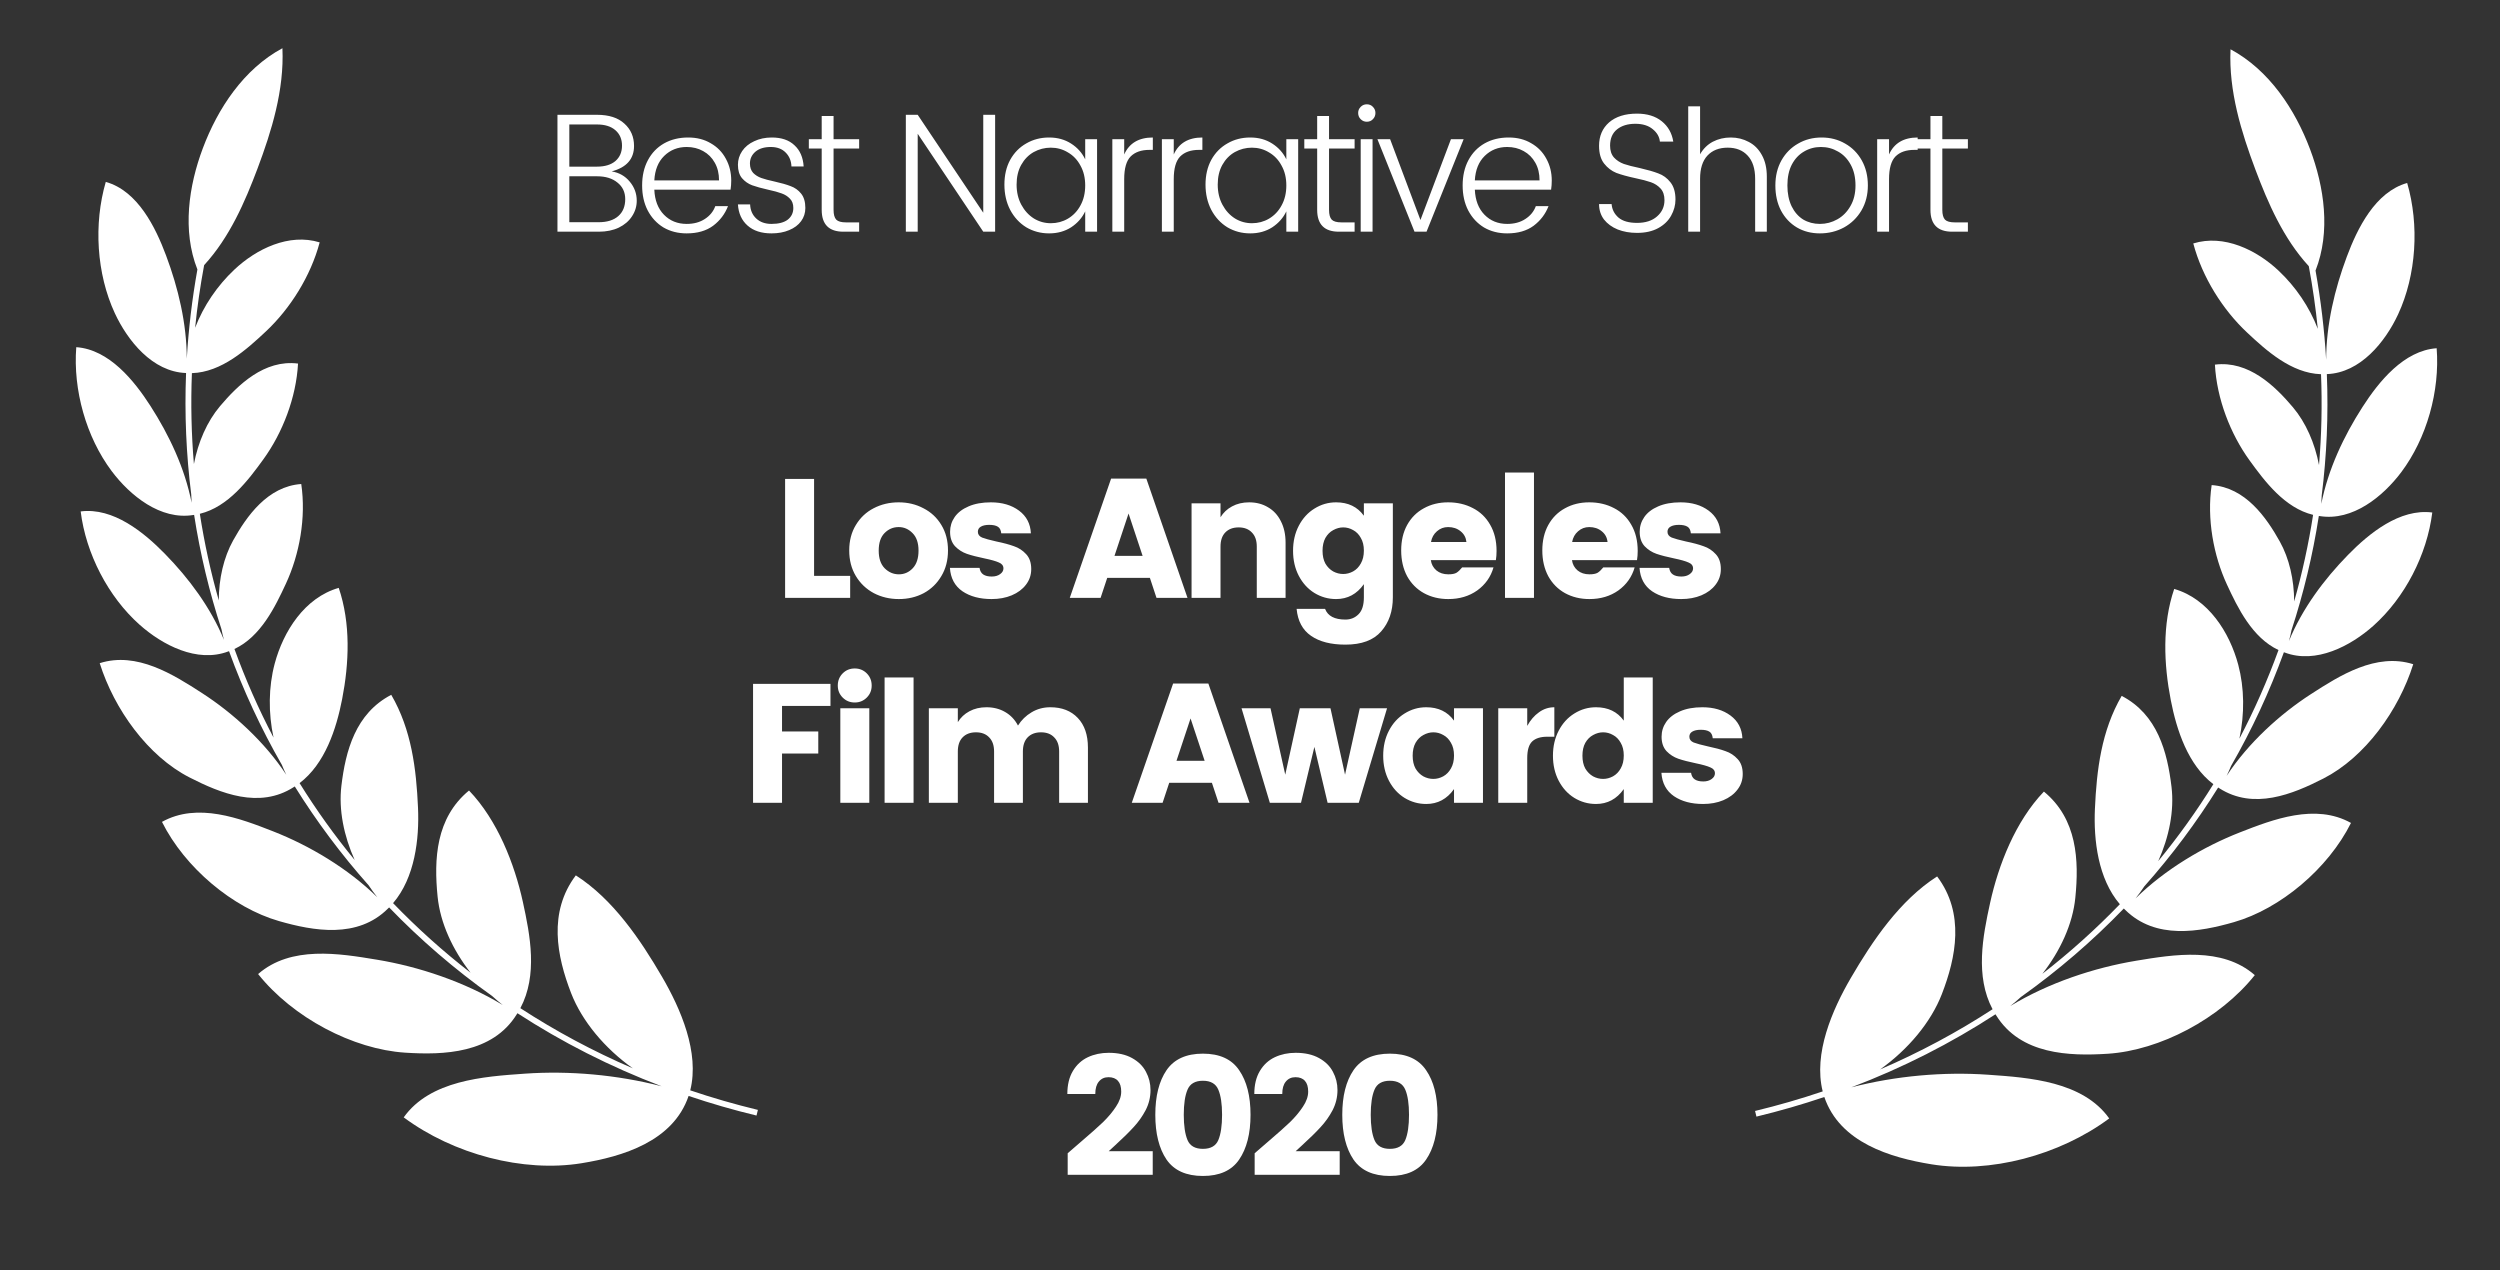
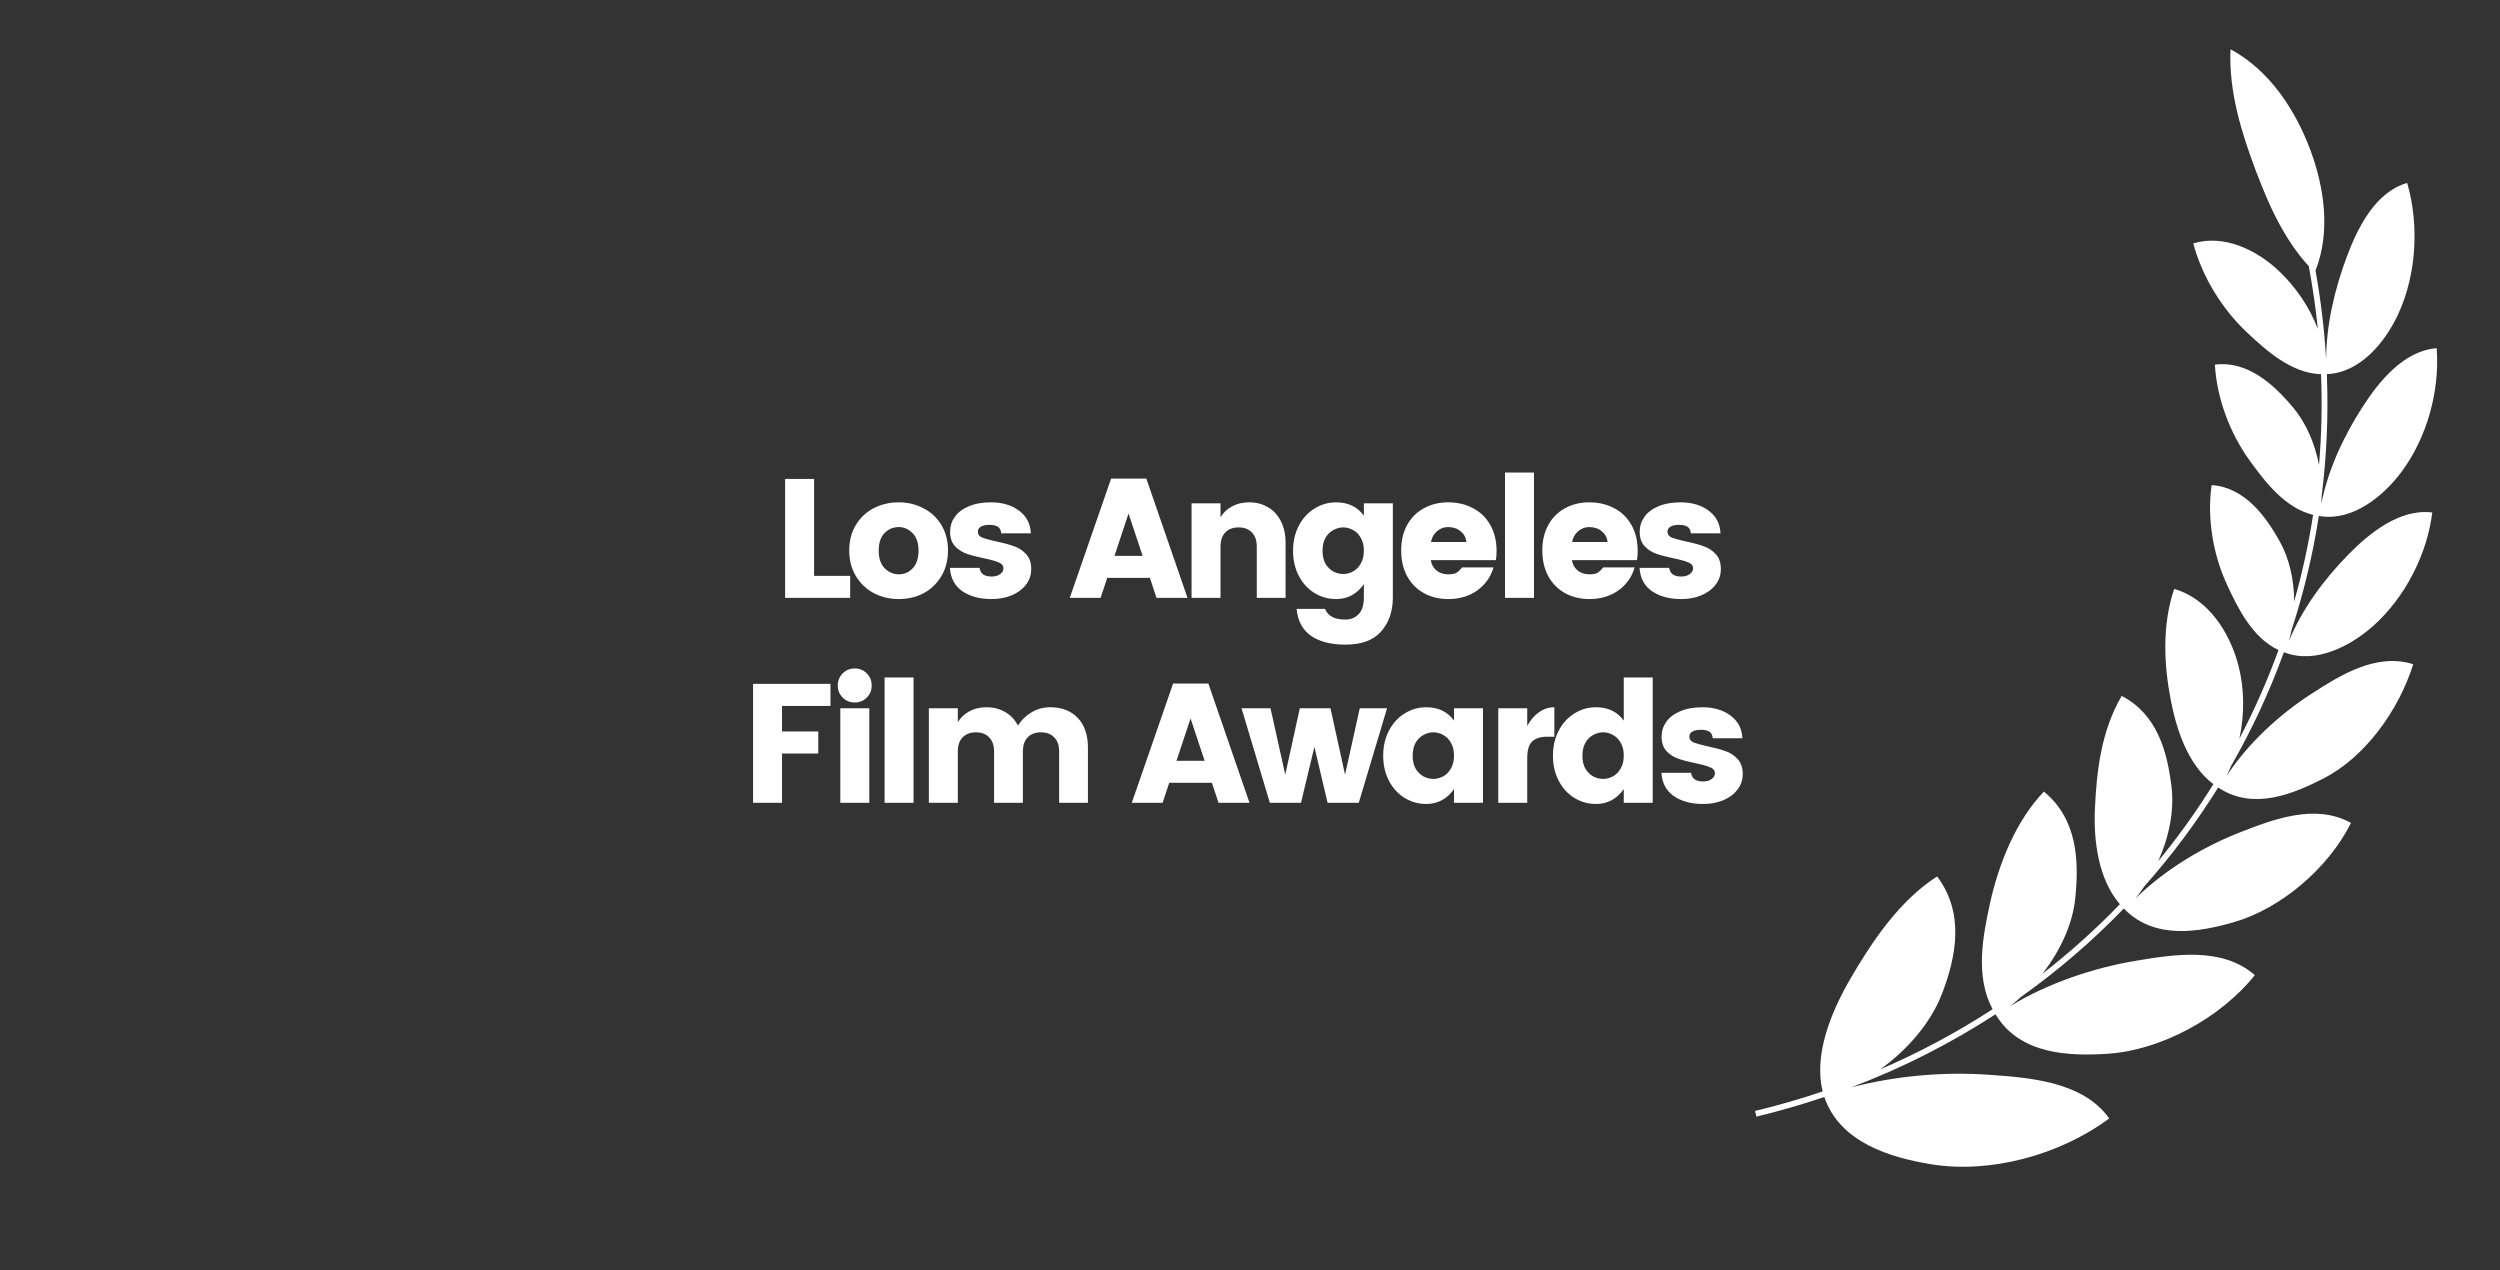
<svg xmlns="http://www.w3.org/2000/svg" width="122" height="62" viewBox="0 0 122 62" fill="none">
  <rect x="0" y="0" width="122" height="62" fill="#333333" stroke="none" />
-   <path d="M9.633 13.15C8.884 11.251 9.209 9.067 9.9 7.23C10.626 5.297 11.891 3.369 13.782 2.353C13.876 4.39 13.252 6.402 12.57 8.217C11.956 9.849 11.204 11.588 9.962 12.938C9.771 13.961 9.624 14.981 9.522 15.996C9.933 14.924 10.601 13.946 11.434 13.16C12.507 12.148 14.102 11.366 15.6 11.828C15.161 13.479 14.161 15.062 12.977 16.172C12.045 17.046 10.815 18.165 9.365 18.209C9.306 19.703 9.339 21.184 9.463 22.644C9.667 21.575 10.105 20.569 10.738 19.82C11.608 18.79 12.897 17.532 14.544 17.742C14.454 19.413 13.785 21.125 12.855 22.411C12.115 23.433 11.139 24.736 9.752 25.073C9.974 26.508 10.284 27.919 10.676 29.3C10.68 28.242 10.914 27.205 11.378 26.372C12.033 25.199 13.053 23.735 14.701 23.62C14.943 25.26 14.616 27.052 13.955 28.477C13.427 29.616 12.724 31.069 11.441 31.67C11.979 33.155 12.617 34.599 13.348 35.993C13.091 34.792 13.101 33.526 13.405 32.387C13.824 30.816 14.863 29.167 16.53 28.688C17.12 30.422 17.039 32.357 16.696 34.119C16.414 35.57 15.861 37.274 14.619 38.216C15.431 39.522 16.329 40.776 17.308 41.968C16.782 40.798 16.52 39.519 16.66 38.348C16.865 36.642 17.346 34.817 19.093 33.907C20.085 35.613 20.315 37.527 20.399 39.417C20.467 40.945 20.246 42.83 19.182 44.073C20.353 45.287 21.616 46.423 22.965 47.47C22.094 46.356 21.484 45.049 21.355 43.756C21.172 41.929 21.262 39.917 22.888 38.577C24.278 40.025 25.108 42.158 25.515 44.01C25.874 45.648 26.25 47.587 25.394 49.199C27.111 50.316 28.944 51.301 30.882 52.135C29.518 51.166 28.402 49.836 27.87 48.464C27.173 46.664 26.742 44.52 28.1 42.718C29.919 43.88 31.256 45.862 32.309 47.67C33.213 49.221 34.148 51.362 33.684 53.209C34.757 53.572 35.858 53.891 36.985 54.163L36.918 54.439C35.787 54.166 34.681 53.846 33.604 53.482C32.849 55.706 30.376 56.441 28.376 56.766C25.527 57.228 22.134 56.332 19.701 54.528C20.985 52.719 23.605 52.535 25.58 52.397L25.606 52.395C27.77 52.243 30.11 52.446 32.287 53.01C29.773 52.055 27.42 50.855 25.251 49.445L25.219 49.495C24.031 51.417 21.644 51.492 19.771 51.37C17.229 51.206 14.295 49.665 12.596 47.534C14.194 46.137 16.554 46.528 18.382 46.831L18.391 46.832C20.431 47.17 22.661 47.908 24.533 49.044C24.355 48.904 24.18 48.756 24.011 48.601C22.191 47.307 20.512 45.86 18.989 44.282C18.971 44.3 18.953 44.318 18.935 44.335C17.454 45.821 15.296 45.432 13.613 44.948C11.36 44.301 9.024 42.349 7.904 40.108C9.639 39.138 11.713 39.937 13.327 40.569C15.098 41.263 16.972 42.372 18.412 43.786C18.264 43.599 18.122 43.404 17.988 43.202C16.649 41.695 15.444 40.081 14.385 38.379L14.332 38.412C12.657 39.49 10.758 38.71 9.254 37.942C7.213 36.901 5.574 34.613 4.866 32.363C6.675 31.785 8.463 32.919 9.853 33.818C11.374 34.8 12.914 36.202 13.971 37.809C13.893 37.65 13.821 37.488 13.754 37.324C12.739 35.557 11.876 33.702 11.177 31.778L11.141 31.79L11.138 31.791C9.615 32.368 7.918 31.471 6.812 30.486C5.275 29.117 4.191 27.014 3.937 24.958C5.525 24.753 7.022 25.978 8.045 27.024C9.223 28.227 10.28 29.648 10.93 31.227C10.882 31.056 10.842 30.882 10.807 30.706C10.216 28.898 9.768 27.033 9.473 25.127L9.45 25.129L9.442 25.131C7.831 25.399 6.342 24.178 5.452 22.993C4.204 21.33 3.56 19.028 3.722 16.942C5.326 17.054 6.548 18.576 7.34 19.807C8.257 21.233 9.018 22.846 9.351 24.533C9.341 24.399 9.335 24.264 9.332 24.128C9.088 22.188 9.001 20.208 9.08 18.204L9.076 18.203C7.438 18.145 6.228 16.628 5.603 15.284C4.709 13.359 4.565 10.927 5.162 8.877C6.723 9.313 7.593 11.099 8.106 12.473C8.699 14.057 9.112 15.786 9.115 17.504C9.2 16.062 9.372 14.609 9.633 13.15Z" fill="white" />
  <path d="M39.727 28.102H41.488V29.176H38.313V23.373H39.727V28.102ZM43.856 24.514C44.297 24.514 44.7 24.61 45.063 24.803C45.433 24.991 45.725 25.263 45.94 25.622C46.155 25.974 46.262 26.388 46.262 26.862C46.262 27.336 46.155 27.752 45.94 28.11C45.73 28.468 45.444 28.747 45.08 28.945C44.716 29.138 44.311 29.234 43.865 29.234C43.418 29.234 43.01 29.138 42.641 28.945C42.272 28.747 41.98 28.468 41.765 28.11C41.55 27.752 41.442 27.336 41.442 26.862C41.442 26.388 41.55 25.974 41.765 25.622C41.98 25.263 42.269 24.991 42.633 24.803C43.002 24.61 43.41 24.514 43.856 24.514ZM43.856 25.721C43.586 25.721 43.355 25.82 43.162 26.018C42.974 26.211 42.881 26.495 42.881 26.87C42.881 27.245 42.977 27.531 43.17 27.73C43.369 27.928 43.6 28.027 43.865 28.027C44.129 28.027 44.355 27.928 44.542 27.73C44.73 27.531 44.824 27.245 44.824 26.87C44.824 26.495 44.727 26.211 44.534 26.018C44.341 25.82 44.115 25.721 43.856 25.721ZM48.356 24.514C48.907 24.514 49.365 24.649 49.729 24.919C50.092 25.189 50.285 25.558 50.307 26.027H48.861C48.844 25.867 48.789 25.759 48.695 25.704C48.602 25.644 48.461 25.613 48.274 25.613C48.097 25.613 47.959 25.644 47.86 25.704C47.767 25.759 47.72 25.842 47.72 25.952C47.72 26.079 47.789 26.173 47.926 26.233C48.07 26.288 48.301 26.352 48.621 26.424C48.968 26.495 49.255 26.572 49.481 26.655C49.712 26.732 49.91 26.862 50.076 27.044C50.241 27.22 50.324 27.462 50.324 27.771C50.324 28.058 50.238 28.311 50.068 28.532C49.902 28.752 49.671 28.926 49.373 29.052C49.081 29.174 48.753 29.234 48.389 29.234C47.816 29.234 47.342 29.108 46.967 28.854C46.593 28.595 46.389 28.215 46.356 27.713H47.802C47.824 27.862 47.885 27.969 47.984 28.035C48.084 28.102 48.221 28.135 48.398 28.135C48.563 28.135 48.698 28.096 48.803 28.019C48.913 27.942 48.968 27.848 48.968 27.738C48.968 27.606 48.894 27.509 48.745 27.449C48.596 27.382 48.362 27.316 48.042 27.25C47.695 27.178 47.408 27.104 47.182 27.027C46.962 26.95 46.769 26.826 46.604 26.655C46.444 26.479 46.364 26.244 46.364 25.952C46.364 25.688 46.438 25.448 46.587 25.233C46.741 25.012 46.967 24.839 47.265 24.712C47.568 24.58 47.932 24.514 48.356 24.514ZM56.115 28.201H54.032L53.709 29.176H52.205L54.222 23.356H55.941L57.95 29.176H56.437L56.115 28.201ZM55.759 27.126L55.073 25.059L54.387 27.126H55.759ZM60.959 24.514C61.306 24.514 61.612 24.594 61.876 24.753C62.146 24.908 62.356 25.134 62.504 25.431C62.659 25.729 62.736 26.079 62.736 26.481V29.176H61.331V26.672C61.331 26.374 61.251 26.145 61.091 25.985C60.936 25.82 60.721 25.737 60.446 25.737C60.17 25.737 59.953 25.82 59.793 25.985C59.639 26.145 59.561 26.374 59.561 26.672V29.176H58.148V24.563H59.561V25.241C59.699 25.015 59.886 24.839 60.123 24.712C60.366 24.58 60.644 24.514 60.959 24.514ZM65.201 24.514C65.791 24.514 66.243 24.732 66.557 25.167V24.563H67.971V29.152C67.971 29.829 67.781 30.383 67.4 30.813C67.025 31.243 66.444 31.458 65.656 31.458C64.95 31.458 64.391 31.315 63.978 31.028C63.564 30.742 63.33 30.303 63.275 29.714H64.664C64.796 30.061 65.127 30.235 65.656 30.235C65.915 30.235 66.13 30.146 66.301 29.97C66.472 29.799 66.557 29.526 66.557 29.152V28.507C66.215 28.992 65.763 29.234 65.201 29.234C64.821 29.234 64.468 29.135 64.143 28.937C63.823 28.738 63.57 28.46 63.382 28.102C63.195 27.743 63.101 27.336 63.101 26.878C63.101 26.421 63.195 26.013 63.382 25.655C63.57 25.296 63.823 25.018 64.143 24.82C64.468 24.616 64.821 24.514 65.201 24.514ZM65.548 25.737C65.383 25.737 65.22 25.781 65.061 25.87C64.906 25.952 64.779 26.079 64.68 26.25C64.587 26.421 64.54 26.63 64.54 26.878C64.54 27.126 64.587 27.336 64.68 27.506C64.779 27.672 64.906 27.799 65.061 27.887C65.215 27.969 65.377 28.011 65.548 28.011C65.714 28.011 65.874 27.969 66.028 27.887C66.188 27.799 66.314 27.669 66.408 27.498C66.507 27.327 66.557 27.118 66.557 26.87C66.557 26.622 66.507 26.415 66.408 26.25C66.314 26.079 66.19 25.952 66.036 25.87C65.882 25.781 65.719 25.737 65.548 25.737ZM73.032 26.886C73.032 27.046 73.021 27.195 72.999 27.333H69.824C69.852 27.537 69.943 27.705 70.097 27.837C70.252 27.964 70.445 28.027 70.676 28.027C70.852 28.027 70.985 28.003 71.073 27.953C71.161 27.898 71.255 27.81 71.354 27.688H72.883C72.751 28.151 72.486 28.526 72.09 28.813C71.693 29.094 71.222 29.234 70.676 29.234C70.235 29.234 69.838 29.138 69.486 28.945C69.138 28.752 68.865 28.476 68.667 28.118C68.474 27.755 68.378 27.336 68.378 26.862C68.378 26.388 68.474 25.974 68.667 25.622C68.865 25.263 69.138 24.991 69.486 24.803C69.833 24.61 70.227 24.514 70.668 24.514C71.114 24.514 71.516 24.607 71.875 24.795C72.233 24.977 72.514 25.247 72.718 25.605C72.927 25.963 73.032 26.39 73.032 26.886ZM71.561 26.448C71.538 26.233 71.445 26.06 71.279 25.927C71.114 25.79 70.91 25.721 70.668 25.721C70.458 25.721 70.276 25.79 70.122 25.927C69.968 26.06 69.871 26.233 69.833 26.448H71.561ZM74.858 23.059V29.176H73.444V23.059H74.858ZM79.92 26.886C79.92 27.046 79.909 27.195 79.886 27.333H76.712C76.74 27.537 76.83 27.705 76.985 27.837C77.139 27.964 77.332 28.027 77.564 28.027C77.74 28.027 77.872 28.003 77.96 27.953C78.049 27.898 78.142 27.81 78.241 27.688H79.771C79.638 28.151 79.374 28.526 78.977 28.813C78.58 29.094 78.109 29.234 77.564 29.234C77.123 29.234 76.726 29.138 76.373 28.945C76.026 28.752 75.753 28.476 75.555 28.118C75.362 27.755 75.265 27.336 75.265 26.862C75.265 26.388 75.362 25.974 75.555 25.622C75.753 25.263 76.026 24.991 76.373 24.803C76.72 24.61 77.114 24.514 77.555 24.514C78.002 24.514 78.404 24.607 78.762 24.795C79.12 24.977 79.401 25.247 79.605 25.605C79.815 25.963 79.92 26.39 79.92 26.886ZM78.448 26.448C78.426 26.233 78.332 26.06 78.167 25.927C78.002 25.79 77.798 25.721 77.555 25.721C77.346 25.721 77.164 25.79 77.01 25.927C76.855 26.06 76.759 26.233 76.72 26.448H78.448ZM82.01 24.514C82.561 24.514 83.018 24.649 83.382 24.919C83.746 25.189 83.939 25.558 83.961 26.027H82.514C82.498 25.867 82.442 25.759 82.349 25.704C82.255 25.644 82.115 25.613 81.927 25.613C81.751 25.613 81.613 25.644 81.514 25.704C81.42 25.759 81.373 25.842 81.373 25.952C81.373 26.079 81.442 26.173 81.58 26.233C81.723 26.288 81.955 26.352 82.274 26.424C82.622 26.495 82.908 26.572 83.134 26.655C83.366 26.732 83.564 26.862 83.729 27.044C83.895 27.22 83.977 27.462 83.977 27.771C83.977 28.058 83.892 28.311 83.721 28.532C83.556 28.752 83.324 28.926 83.027 29.052C82.734 29.174 82.407 29.234 82.043 29.234C81.47 29.234 80.996 29.108 80.621 28.854C80.246 28.595 80.042 28.215 80.009 27.713H81.456C81.478 27.862 81.539 27.969 81.638 28.035C81.737 28.102 81.875 28.135 82.051 28.135C82.216 28.135 82.352 28.096 82.456 28.019C82.566 27.942 82.622 27.848 82.622 27.738C82.622 27.606 82.547 27.509 82.398 27.449C82.249 27.382 82.015 27.316 81.696 27.25C81.348 27.178 81.062 27.104 80.836 27.027C80.615 26.95 80.422 26.826 80.257 26.655C80.097 26.479 80.017 26.244 80.017 25.952C80.017 25.688 80.092 25.448 80.241 25.233C80.395 25.012 80.621 24.839 80.918 24.712C81.222 24.58 81.585 24.514 82.01 24.514ZM40.527 33.373V34.448H38.163V35.696H39.932V36.771H38.163V39.176H36.749V33.373H40.527ZM40.884 33.456C40.884 33.219 40.964 33.02 41.124 32.86C41.284 32.7 41.48 32.621 41.711 32.621C41.943 32.621 42.138 32.7 42.298 32.86C42.458 33.02 42.538 33.219 42.538 33.456C42.538 33.687 42.458 33.883 42.298 34.042C42.138 34.202 41.943 34.282 41.711 34.282C41.48 34.282 41.284 34.202 41.124 34.042C40.964 33.883 40.884 33.687 40.884 33.456ZM42.422 34.563V39.176H41.008V34.563H42.422ZM44.582 33.059V39.176H43.168V33.059H44.582ZM51.256 34.514C51.818 34.514 52.265 34.687 52.595 35.035C52.926 35.382 53.091 35.864 53.091 36.481V39.176H51.686V36.672C51.686 36.374 51.606 36.145 51.446 35.985C51.292 35.82 51.077 35.737 50.801 35.737C50.526 35.737 50.308 35.82 50.148 35.985C49.994 36.145 49.917 36.374 49.917 36.672V39.176H48.511V36.672C48.511 36.374 48.431 36.145 48.272 35.985C48.117 35.82 47.902 35.737 47.627 35.737C47.351 35.737 47.133 35.82 46.974 35.985C46.819 36.145 46.742 36.374 46.742 36.672V39.176H45.328V34.563H46.742V35.241C46.88 35.015 47.067 34.839 47.304 34.712C47.547 34.58 47.825 34.514 48.139 34.514C48.481 34.514 48.784 34.591 49.049 34.745C49.319 34.9 49.528 35.12 49.677 35.407C49.848 35.136 50.068 34.922 50.338 34.762C50.614 34.596 50.92 34.514 51.256 34.514ZM59.141 38.201H57.058L56.735 39.176H55.231L57.248 33.356H58.968L60.976 39.176H59.464L59.141 38.201ZM58.786 37.126L58.099 35.059L57.413 37.126H58.786ZM67.688 34.563L66.308 39.176H64.787L64.142 36.448L63.489 39.176H61.968L60.587 34.563H62.001L62.72 37.804L63.431 34.563H64.927L65.638 37.804L66.357 34.563H67.688ZM69.6 34.514C70.189 34.514 70.641 34.731 70.956 35.167V34.563H72.369V39.176H70.956V38.507C70.614 38.992 70.162 39.234 69.6 39.234C69.219 39.234 68.867 39.135 68.542 38.937C68.222 38.738 67.968 38.46 67.781 38.102C67.594 37.743 67.5 37.336 67.5 36.878C67.5 36.421 67.594 36.013 67.781 35.655C67.968 35.296 68.222 35.018 68.542 34.82C68.867 34.616 69.219 34.514 69.6 34.514ZM69.947 35.737C69.782 35.737 69.619 35.781 69.459 35.87C69.305 35.952 69.178 36.079 69.079 36.25C68.985 36.421 68.938 36.63 68.938 36.878C68.938 37.126 68.985 37.336 69.079 37.506C69.178 37.672 69.305 37.798 69.459 37.887C69.614 37.969 69.776 38.011 69.947 38.011C70.112 38.011 70.272 37.969 70.427 37.887C70.586 37.798 70.713 37.669 70.807 37.498C70.906 37.327 70.956 37.118 70.956 36.87C70.956 36.622 70.906 36.415 70.807 36.25C70.713 36.079 70.589 35.952 70.435 35.87C70.281 35.781 70.118 35.737 69.947 35.737ZM74.529 35.423C74.683 35.142 74.873 34.922 75.099 34.762C75.325 34.596 75.576 34.514 75.852 34.514V35.952H75.504C75.179 35.952 74.934 36.029 74.769 36.184C74.609 36.338 74.529 36.608 74.529 36.994V39.176H73.115V34.563H74.529V35.423ZM77.884 34.514C78.474 34.514 78.926 34.731 79.24 35.167V33.059H80.653V39.176H79.24V38.507C78.898 38.992 78.446 39.234 77.884 39.234C77.504 39.234 77.151 39.135 76.826 38.937C76.506 38.738 76.253 38.46 76.065 38.102C75.878 37.743 75.784 37.336 75.784 36.878C75.784 36.421 75.878 36.013 76.065 35.655C76.253 35.296 76.506 35.018 76.826 34.82C77.151 34.616 77.504 34.514 77.884 34.514ZM78.231 35.737C78.066 35.737 77.903 35.781 77.743 35.87C77.589 35.952 77.462 36.079 77.363 36.25C77.269 36.421 77.223 36.63 77.223 36.878C77.223 37.126 77.269 37.336 77.363 37.506C77.462 37.672 77.589 37.798 77.743 37.887C77.898 37.969 78.06 38.011 78.231 38.011C78.397 38.011 78.556 37.969 78.711 37.887C78.871 37.798 78.997 37.669 79.091 37.498C79.19 37.327 79.24 37.118 79.24 36.87C79.24 36.622 79.19 36.415 79.091 36.25C78.997 36.079 78.873 35.952 78.719 35.87C78.565 35.781 78.402 35.737 78.231 35.737ZM83.078 34.514C83.629 34.514 84.086 34.649 84.45 34.919C84.814 35.189 85.007 35.558 85.029 36.027H83.582C83.566 35.867 83.51 35.759 83.417 35.704C83.323 35.644 83.183 35.613 82.995 35.613C82.819 35.613 82.681 35.644 82.582 35.704C82.488 35.759 82.441 35.842 82.441 35.952C82.441 36.079 82.51 36.173 82.648 36.233C82.791 36.288 83.023 36.352 83.342 36.423C83.689 36.495 83.976 36.572 84.202 36.655C84.433 36.732 84.632 36.862 84.797 37.044C84.963 37.22 85.045 37.462 85.045 37.771C85.045 38.058 84.96 38.311 84.789 38.532C84.624 38.752 84.392 38.926 84.095 39.052C83.802 39.174 83.475 39.234 83.111 39.234C82.538 39.234 82.064 39.108 81.689 38.854C81.314 38.595 81.11 38.215 81.077 37.713H82.524C82.546 37.862 82.606 37.969 82.706 38.035C82.805 38.102 82.943 38.135 83.119 38.135C83.284 38.135 83.419 38.096 83.524 38.019C83.634 37.942 83.689 37.848 83.689 37.738C83.689 37.606 83.615 37.509 83.466 37.449C83.317 37.382 83.083 37.316 82.764 37.25C82.416 37.178 82.13 37.104 81.904 37.027C81.683 36.95 81.49 36.826 81.325 36.655C81.165 36.479 81.085 36.244 81.085 35.952C81.085 35.688 81.16 35.448 81.309 35.233C81.463 35.013 81.689 34.839 81.987 34.712C82.29 34.58 82.653 34.514 83.078 34.514Z" fill="white" />
-   <path d="M52.781 55.692C53.227 55.312 53.577 55 53.831 54.758C54.084 54.51 54.294 54.259 54.459 54.006C54.63 53.752 54.715 53.507 54.715 53.27C54.715 53.038 54.663 52.865 54.558 52.749C54.453 52.628 54.299 52.567 54.095 52.567C53.897 52.567 53.74 52.639 53.624 52.782C53.508 52.92 53.45 53.121 53.45 53.386H52.086C52.086 52.939 52.177 52.564 52.359 52.261C52.541 51.958 52.784 51.735 53.087 51.592C53.395 51.448 53.734 51.377 54.104 51.377C54.556 51.377 54.936 51.462 55.244 51.633C55.553 51.804 55.779 52.027 55.922 52.303C56.071 52.578 56.145 52.876 56.145 53.195C56.145 53.543 56.066 53.871 55.906 54.179C55.746 54.482 55.55 54.758 55.319 55.006C55.093 55.254 54.792 55.549 54.418 55.891C54.412 55.896 54.307 55.992 54.104 56.18H56.253V57.329H52.103V56.279L52.781 55.692ZM56.925 56.585C56.561 56.045 56.379 55.317 56.379 54.402C56.379 53.487 56.561 52.763 56.925 52.228C57.294 51.688 57.887 51.418 58.702 51.418C59.518 51.418 60.108 51.688 60.472 52.228C60.841 52.763 61.026 53.487 61.026 54.402C61.026 55.317 60.841 56.045 60.472 56.585C60.108 57.12 59.518 57.387 58.702 57.387C57.887 57.387 57.294 57.12 56.925 56.585ZM59.455 55.634C59.576 55.342 59.637 54.931 59.637 54.402C59.637 53.873 59.576 53.465 59.455 53.179C59.334 52.887 59.083 52.741 58.702 52.741C58.322 52.741 58.071 52.887 57.95 53.179C57.829 53.465 57.768 53.873 57.768 54.402C57.768 54.931 57.829 55.342 57.95 55.634C58.071 55.921 58.322 56.064 58.702 56.064C59.083 56.064 59.334 55.921 59.455 55.634ZM61.905 55.692C62.351 55.312 62.701 55 62.955 54.758C63.208 54.51 63.417 54.259 63.583 54.006C63.754 53.752 63.839 53.507 63.839 53.27C63.839 53.038 63.787 52.865 63.682 52.749C63.577 52.628 63.423 52.567 63.219 52.567C63.021 52.567 62.864 52.639 62.748 52.782C62.632 52.92 62.574 53.121 62.574 53.386H61.21C61.21 52.939 61.301 52.564 61.483 52.261C61.665 51.958 61.907 51.735 62.211 51.592C62.519 51.448 62.858 51.377 63.227 51.377C63.679 51.377 64.06 51.462 64.368 51.633C64.677 51.804 64.903 52.027 65.046 52.303C65.195 52.578 65.269 52.876 65.269 53.195C65.269 53.543 65.189 53.871 65.03 54.179C64.87 54.482 64.674 54.758 64.443 55.006C64.217 55.254 63.916 55.549 63.541 55.891C63.536 55.896 63.431 55.992 63.227 56.18H65.377V57.329H61.227V56.279L61.905 55.692ZM66.049 56.585C65.685 56.045 65.503 55.317 65.503 54.402C65.503 53.487 65.685 52.763 66.049 52.228C66.418 51.688 67.011 51.418 67.826 51.418C68.642 51.418 69.232 51.688 69.595 52.228C69.965 52.763 70.149 53.487 70.149 54.402C70.149 55.317 69.965 56.045 69.595 56.585C69.232 57.12 68.642 57.387 67.826 57.387C67.011 57.387 66.418 57.12 66.049 56.585ZM68.579 55.634C68.7 55.342 68.76 54.931 68.76 54.402C68.76 53.873 68.7 53.465 68.579 53.179C68.457 52.887 68.207 52.741 67.826 52.741C67.446 52.741 67.195 52.887 67.074 53.179C66.953 53.465 66.892 53.873 66.892 54.402C66.892 54.931 66.953 55.342 67.074 55.634C67.195 55.921 67.446 56.064 67.826 56.064C68.207 56.064 68.457 55.921 68.579 55.634Z" fill="white" />
-   <path d="M29.85 8.364C30.214 8.424 30.509 8.592 30.735 8.868C30.96 9.138 31.073 9.447 31.073 9.794C31.073 10.069 30.996 10.323 30.842 10.555C30.693 10.786 30.478 10.971 30.197 11.108C29.916 11.241 29.591 11.307 29.222 11.307H27.204V5.602H29.131C29.715 5.602 30.161 5.746 30.47 6.032C30.784 6.313 30.941 6.677 30.941 7.124C30.941 7.757 30.577 8.171 29.85 8.364ZM27.783 8.132H29.131C29.517 8.132 29.817 8.041 30.032 7.859C30.247 7.672 30.354 7.421 30.354 7.107C30.354 6.793 30.247 6.542 30.032 6.355C29.817 6.167 29.517 6.074 29.131 6.074H27.783V8.132ZM29.213 10.844C29.627 10.844 29.946 10.745 30.172 10.546C30.398 10.348 30.511 10.072 30.511 9.719C30.511 9.378 30.384 9.108 30.131 8.909C29.883 8.705 29.552 8.603 29.139 8.603H27.783V10.844H29.213ZM35.684 8.81C35.684 8.97 35.673 9.119 35.651 9.257H31.931C31.953 9.775 32.11 10.182 32.402 10.48C32.694 10.778 33.064 10.927 33.51 10.927C33.857 10.927 34.152 10.847 34.395 10.687C34.643 10.527 34.813 10.318 34.907 10.058H35.527C35.378 10.444 35.136 10.764 34.8 11.017C34.464 11.265 34.034 11.389 33.51 11.389C33.086 11.389 32.708 11.293 32.377 11.1C32.052 10.902 31.796 10.626 31.609 10.273C31.427 9.921 31.336 9.513 31.336 9.05C31.336 8.581 31.429 8.171 31.617 7.818C31.804 7.465 32.066 7.193 32.402 7C32.744 6.807 33.138 6.71 33.584 6.71C34.003 6.71 34.37 6.804 34.684 6.991C35.004 7.173 35.249 7.424 35.42 7.744C35.596 8.063 35.684 8.419 35.684 8.81ZM35.089 8.802C35.089 8.471 35.02 8.185 34.882 7.942C34.745 7.694 34.554 7.504 34.312 7.372C34.075 7.239 33.808 7.173 33.51 7.173C33.075 7.173 32.708 7.319 32.41 7.611C32.118 7.898 31.959 8.295 31.931 8.802H35.089ZM37.664 6.71C38.138 6.71 38.507 6.837 38.772 7.091C39.042 7.339 39.191 7.683 39.218 8.124H38.623C38.612 7.848 38.518 7.622 38.342 7.446C38.166 7.264 37.923 7.173 37.614 7.173C37.295 7.173 37.044 7.25 36.862 7.405C36.686 7.559 36.597 7.749 36.597 7.975C36.597 8.168 36.65 8.322 36.755 8.438C36.865 8.548 36.997 8.631 37.151 8.686C37.306 8.741 37.523 8.799 37.804 8.86C38.124 8.931 38.383 9.006 38.582 9.083C38.785 9.155 38.956 9.276 39.094 9.447C39.232 9.618 39.301 9.852 39.301 10.149C39.301 10.392 39.232 10.607 39.094 10.794C38.956 10.982 38.761 11.128 38.507 11.232C38.259 11.337 37.973 11.389 37.647 11.389C37.157 11.389 36.768 11.263 36.482 11.009C36.195 10.756 36.038 10.411 36.011 9.976H36.606C36.617 10.257 36.716 10.486 36.903 10.662C37.091 10.838 37.339 10.927 37.647 10.927C37.995 10.927 38.259 10.858 38.441 10.72C38.623 10.576 38.714 10.386 38.714 10.149C38.714 9.956 38.659 9.805 38.548 9.695C38.438 9.579 38.303 9.494 38.143 9.438C37.984 9.378 37.763 9.317 37.482 9.257C37.162 9.185 36.903 9.113 36.705 9.042C36.512 8.97 36.347 8.854 36.209 8.694C36.077 8.535 36.011 8.317 36.011 8.041C36.011 7.799 36.079 7.576 36.217 7.372C36.355 7.168 36.551 7.008 36.804 6.892C37.058 6.771 37.344 6.71 37.664 6.71ZM40.678 7.248V10.24C40.678 10.466 40.722 10.626 40.81 10.72C40.898 10.808 41.056 10.852 41.281 10.852H41.926V11.307H41.157C40.452 11.307 40.099 10.951 40.099 10.24V7.248H39.471V6.793H40.099V5.66H40.678V6.793H41.926V7.248H40.678ZM48.562 11.307H47.983L44.784 6.528V11.307H44.205V5.602H44.784L47.983 10.381V5.602H48.562V11.307ZM51.197 6.71C51.605 6.71 51.963 6.809 52.272 7.008C52.581 7.206 52.809 7.463 52.958 7.777V6.793H53.537V11.307H52.958V10.315C52.809 10.629 52.581 10.888 52.272 11.092C51.963 11.29 51.605 11.389 51.197 11.389C50.789 11.389 50.417 11.29 50.081 11.092C49.751 10.888 49.489 10.604 49.296 10.24C49.108 9.877 49.015 9.466 49.015 9.009C49.015 8.551 49.108 8.149 49.296 7.802C49.489 7.454 49.751 7.187 50.081 7C50.412 6.807 50.784 6.71 51.197 6.71ZM51.28 7.206C50.982 7.206 50.704 7.278 50.445 7.421C50.191 7.565 49.987 7.774 49.833 8.05C49.684 8.32 49.61 8.639 49.61 9.009C49.61 9.378 49.687 9.706 49.841 9.992C49.996 10.279 50.2 10.502 50.453 10.662C50.707 10.816 50.982 10.893 51.28 10.893C51.583 10.893 51.861 10.819 52.115 10.67C52.374 10.516 52.578 10.301 52.727 10.025C52.881 9.744 52.958 9.419 52.958 9.05C52.958 8.681 52.881 8.358 52.727 8.083C52.578 7.802 52.374 7.587 52.115 7.438C51.861 7.283 51.583 7.206 51.28 7.206ZM54.861 7.537C55.108 6.986 55.574 6.71 56.258 6.71V7.314H56.092C55.695 7.314 55.39 7.421 55.175 7.636C54.965 7.851 54.861 8.22 54.861 8.744V11.307H54.282V6.793H54.861V7.537ZM57.279 7.537C57.527 6.986 57.993 6.71 58.676 6.71V7.314H58.511C58.114 7.314 57.808 7.421 57.593 7.636C57.384 7.851 57.279 8.22 57.279 8.744V11.307H56.7V6.793H57.279V7.537ZM61.012 6.71C61.42 6.71 61.778 6.809 62.087 7.008C62.395 7.206 62.624 7.463 62.773 7.777V6.793H63.351V11.307H62.773V10.315C62.624 10.629 62.395 10.888 62.087 11.092C61.778 11.29 61.42 11.389 61.012 11.389C60.604 11.389 60.232 11.29 59.896 11.092C59.565 10.888 59.303 10.604 59.11 10.24C58.923 9.877 58.829 9.466 58.829 9.009C58.829 8.551 58.923 8.149 59.11 7.802C59.303 7.454 59.565 7.187 59.896 7C60.226 6.807 60.599 6.71 61.012 6.71ZM61.094 7.206C60.797 7.206 60.519 7.278 60.26 7.421C60.006 7.565 59.802 7.774 59.648 8.05C59.499 8.32 59.425 8.639 59.425 9.009C59.425 9.378 59.502 9.706 59.656 9.992C59.81 10.279 60.014 10.502 60.268 10.662C60.521 10.816 60.797 10.893 61.094 10.893C61.398 10.893 61.676 10.819 61.929 10.67C62.188 10.516 62.392 10.301 62.541 10.025C62.696 9.744 62.773 9.419 62.773 9.05C62.773 8.681 62.696 8.358 62.541 8.083C62.392 7.802 62.188 7.587 61.929 7.438C61.676 7.283 61.398 7.206 61.094 7.206ZM64.857 7.248V10.24C64.857 10.466 64.901 10.626 64.989 10.72C65.077 10.808 65.234 10.852 65.46 10.852H66.105V11.307H65.336C64.631 11.307 64.278 10.951 64.278 10.24V7.248H63.65V6.793H64.278V5.66H64.857V6.793H66.105V7.248H64.857ZM66.278 5.512C66.278 5.396 66.319 5.297 66.402 5.214C66.484 5.131 66.584 5.09 66.699 5.09C66.821 5.09 66.92 5.131 66.997 5.214C67.08 5.297 67.121 5.396 67.121 5.512C67.121 5.633 67.08 5.735 66.997 5.817C66.92 5.9 66.821 5.941 66.699 5.941C66.584 5.941 66.484 5.9 66.402 5.817C66.319 5.735 66.278 5.633 66.278 5.512ZM66.981 6.793V11.307H66.402V6.793H66.981ZM69.318 10.736L70.806 6.793H71.426L69.615 11.307H69.028L67.218 6.793H67.838L69.318 10.736ZM75.726 8.81C75.726 8.97 75.715 9.119 75.693 9.257H71.972C71.995 9.775 72.152 10.182 72.444 10.48C72.736 10.778 73.105 10.927 73.551 10.927C73.899 10.927 74.194 10.847 74.436 10.687C74.684 10.527 74.855 10.318 74.949 10.058H75.569C75.42 10.444 75.177 10.764 74.841 11.017C74.505 11.265 74.075 11.389 73.551 11.389C73.127 11.389 72.749 11.293 72.419 11.1C72.094 10.902 71.837 10.626 71.65 10.273C71.468 9.921 71.377 9.513 71.377 9.05C71.377 8.581 71.471 8.171 71.658 7.818C71.846 7.465 72.108 7.193 72.444 7C72.785 6.807 73.179 6.71 73.626 6.71C74.045 6.71 74.411 6.804 74.725 6.991C75.045 7.173 75.29 7.424 75.461 7.744C75.638 8.063 75.726 8.419 75.726 8.81ZM75.13 8.802C75.13 8.471 75.062 8.185 74.924 7.942C74.786 7.694 74.596 7.504 74.353 7.372C74.116 7.239 73.849 7.173 73.551 7.173C73.116 7.173 72.749 7.319 72.452 7.611C72.16 7.898 72 8.295 71.972 8.802H75.13ZM81.763 9.736C81.763 10.012 81.691 10.276 81.548 10.53C81.41 10.778 81.201 10.979 80.92 11.133C80.639 11.287 80.294 11.365 79.886 11.365C79.539 11.365 79.225 11.309 78.944 11.199C78.663 11.084 78.44 10.921 78.274 10.711C78.114 10.497 78.034 10.246 78.034 9.959H78.646C78.668 10.224 78.781 10.444 78.985 10.621C79.189 10.791 79.49 10.877 79.886 10.877C80.3 10.877 80.625 10.772 80.862 10.563C81.104 10.353 81.226 10.089 81.226 9.769C81.226 9.527 81.162 9.336 81.035 9.199C80.909 9.061 80.752 8.959 80.564 8.893C80.377 8.827 80.123 8.761 79.804 8.694C79.423 8.612 79.115 8.526 78.878 8.438C78.646 8.344 78.448 8.193 78.282 7.983C78.117 7.774 78.034 7.485 78.034 7.115C78.034 6.641 78.197 6.261 78.522 5.974C78.853 5.688 79.308 5.545 79.886 5.545C80.382 5.545 80.785 5.669 81.093 5.917C81.402 6.165 81.589 6.495 81.656 6.909H81.002C80.98 6.677 80.865 6.476 80.655 6.305C80.446 6.129 80.162 6.041 79.804 6.041C79.434 6.041 79.137 6.132 78.911 6.313C78.685 6.495 78.572 6.76 78.572 7.107C78.572 7.35 78.635 7.542 78.762 7.686C78.889 7.824 79.049 7.928 79.242 8C79.434 8.066 79.691 8.132 80.01 8.198C80.396 8.287 80.702 8.375 80.928 8.463C81.159 8.546 81.355 8.689 81.515 8.893C81.68 9.097 81.763 9.378 81.763 9.736ZM84.46 6.71C84.78 6.71 85.072 6.782 85.337 6.925C85.607 7.063 85.822 7.278 85.981 7.57C86.141 7.857 86.221 8.207 86.221 8.62V11.307H85.651V8.727C85.651 8.231 85.53 7.854 85.287 7.595C85.05 7.336 84.725 7.206 84.312 7.206C83.893 7.206 83.562 7.336 83.32 7.595C83.082 7.854 82.964 8.231 82.964 8.727V11.307H82.385V5.189H82.964V7.529C83.118 7.259 83.325 7.055 83.584 6.917C83.849 6.779 84.141 6.71 84.46 6.71ZM88.895 6.71C89.319 6.71 89.702 6.809 90.044 7.008C90.385 7.201 90.656 7.474 90.854 7.826C91.052 8.179 91.152 8.587 91.152 9.05C91.152 9.507 91.047 9.915 90.837 10.273C90.628 10.626 90.344 10.902 89.986 11.1C89.628 11.293 89.236 11.389 88.812 11.389C88.393 11.389 88.018 11.293 87.688 11.1C87.357 10.902 87.098 10.626 86.911 10.273C86.729 9.921 86.638 9.513 86.638 9.05C86.638 8.587 86.737 8.179 86.935 7.826C87.134 7.474 87.404 7.201 87.746 7.008C88.087 6.809 88.47 6.71 88.895 6.71ZM88.862 7.173C88.558 7.173 88.283 7.248 88.035 7.396C87.787 7.54 87.588 7.752 87.44 8.033C87.296 8.314 87.225 8.653 87.225 9.05C87.225 9.441 87.294 9.78 87.431 10.067C87.569 10.348 87.757 10.563 87.993 10.711C88.236 10.855 88.509 10.927 88.812 10.927C89.115 10.927 89.399 10.852 89.663 10.703C89.928 10.555 90.14 10.339 90.3 10.058C90.465 9.777 90.548 9.441 90.548 9.05C90.548 8.659 90.471 8.322 90.317 8.041C90.162 7.755 89.956 7.54 89.697 7.396C89.443 7.248 89.165 7.173 88.862 7.173ZM92.185 7.537C92.433 6.986 92.898 6.71 93.582 6.71V7.314H93.417C93.02 7.314 92.714 7.421 92.499 7.636C92.29 7.851 92.185 8.22 92.185 8.744V11.307H91.606V6.793H92.185V7.537ZM94.785 7.248V10.24C94.785 10.466 94.829 10.626 94.917 10.72C95.005 10.808 95.163 10.852 95.389 10.852H96.033V11.307H95.265C94.559 11.307 94.206 10.951 94.206 10.24V7.248H93.578V6.793H94.206V5.66H94.785V6.793H96.033V7.248H94.785Z" fill="white" />
  <path d="M112.998 13.203C113.747 11.303 113.422 9.119 112.731 7.282C112.005 5.349 110.74 3.421 108.85 2.405C108.755 4.442 109.379 6.454 110.061 8.269C110.675 9.901 111.427 11.64 112.669 12.989C112.86 14.012 113.006 15.032 113.109 16.047C112.697 14.975 112.031 13.998 111.198 13.212C110.125 12.199 108.529 11.418 107.032 11.88C107.47 13.531 108.47 15.114 109.654 16.224C110.586 17.098 111.817 18.217 113.266 18.261C113.326 19.755 113.292 21.236 113.168 22.696C112.964 21.628 112.526 20.621 111.893 19.872C111.023 18.842 109.733 17.584 108.088 17.794C108.177 19.465 108.846 21.177 109.777 22.464C110.516 23.486 111.493 24.789 112.879 25.125C112.657 26.56 112.348 27.971 111.955 29.352C111.952 28.294 111.718 27.257 111.253 26.424C110.598 25.251 109.578 23.787 107.929 23.672C107.688 25.312 108.016 27.104 108.676 28.529C109.204 29.668 109.908 31.12 111.191 31.722C110.651 33.208 110.014 34.652 109.283 36.046C109.54 34.844 109.529 33.578 109.226 32.439C108.807 30.868 107.769 29.219 106.101 28.74C105.511 30.474 105.592 32.408 105.935 34.171C106.217 35.622 106.771 37.326 108.012 38.268C107.2 39.575 106.302 40.829 105.322 42.022C105.849 40.852 106.11 39.572 105.97 38.4C105.766 36.694 105.285 34.869 103.538 33.959C102.546 35.665 102.316 37.579 102.232 39.469C102.163 40.998 102.384 42.883 103.449 44.126C102.278 45.339 101.015 46.475 99.667 47.522C100.538 46.408 101.148 45.1 101.276 43.808C101.459 41.981 101.371 39.97 99.743 38.629C98.354 40.077 97.523 42.21 97.117 44.062C96.757 45.7 96.382 47.639 97.237 49.251C95.521 50.368 93.687 51.353 91.749 52.188C93.113 51.218 94.229 49.889 94.761 48.516C95.458 46.716 95.889 44.572 94.532 42.77C92.713 43.932 91.376 45.914 90.322 47.722C89.418 49.273 88.483 51.414 88.948 53.261C87.874 53.624 86.773 53.943 85.647 54.215L85.714 54.491C86.844 54.218 87.95 53.898 89.027 53.534C89.782 55.758 92.255 56.493 94.255 56.818C97.104 57.28 100.497 56.384 102.93 54.58C101.645 52.771 99.026 52.587 97.051 52.449L97.025 52.447C94.861 52.295 92.52 52.498 90.345 53.062C92.858 52.108 95.21 50.908 97.38 49.497L97.41 49.544C98.598 51.469 100.986 51.544 102.86 51.423C105.402 51.258 108.336 49.717 110.034 47.586C108.437 46.189 106.078 46.58 104.249 46.883L104.24 46.885C102.2 47.223 99.971 47.96 98.1 49.096C98.278 48.956 98.452 48.808 98.621 48.653C100.441 47.359 102.119 45.913 103.642 44.335C103.663 44.356 103.684 44.377 103.706 44.397C105.187 45.871 107.338 45.483 109.018 45C111.272 44.353 113.608 42.401 114.728 40.16C112.992 39.19 110.918 39.989 109.305 40.621C107.532 41.315 105.657 42.426 104.215 43.842C104.364 43.655 104.507 43.459 104.641 43.257C105.98 41.749 107.186 40.135 108.246 38.431L108.292 38.459L108.303 38.467C109.978 39.541 111.875 38.761 113.378 37.994C115.418 36.953 117.058 34.665 117.766 32.414C115.956 31.837 114.169 32.971 112.779 33.87C111.257 34.853 109.716 36.255 108.659 37.863C108.736 37.705 108.81 37.542 108.877 37.377C109.893 35.61 110.755 33.754 111.454 31.83L111.49 31.842L111.496 31.844C113.019 32.419 114.715 31.522 115.82 30.538C117.357 29.169 118.441 27.066 118.695 25.01C117.106 24.805 115.609 26.03 114.586 27.076C113.409 28.279 112.35 29.702 111.7 31.282C111.749 31.11 111.79 30.935 111.824 30.758C112.415 28.95 112.864 27.085 113.159 25.179L113.203 25.185C114.808 25.444 116.292 24.226 117.18 23.045C118.428 21.382 119.071 19.08 118.909 16.994C117.306 17.106 116.083 18.628 115.292 19.859C114.374 21.285 113.613 22.899 113.28 24.588C113.291 24.453 113.297 24.317 113.299 24.181C113.543 22.24 113.631 20.26 113.55 18.256C115.189 18.198 116.403 16.681 117.029 15.336C117.922 13.412 118.066 10.979 117.47 8.929C115.909 9.366 115.038 11.151 114.525 12.525C113.933 14.11 113.52 15.838 113.516 17.556C113.431 16.114 113.259 14.662 112.998 13.203Z" fill="white" />
</svg>